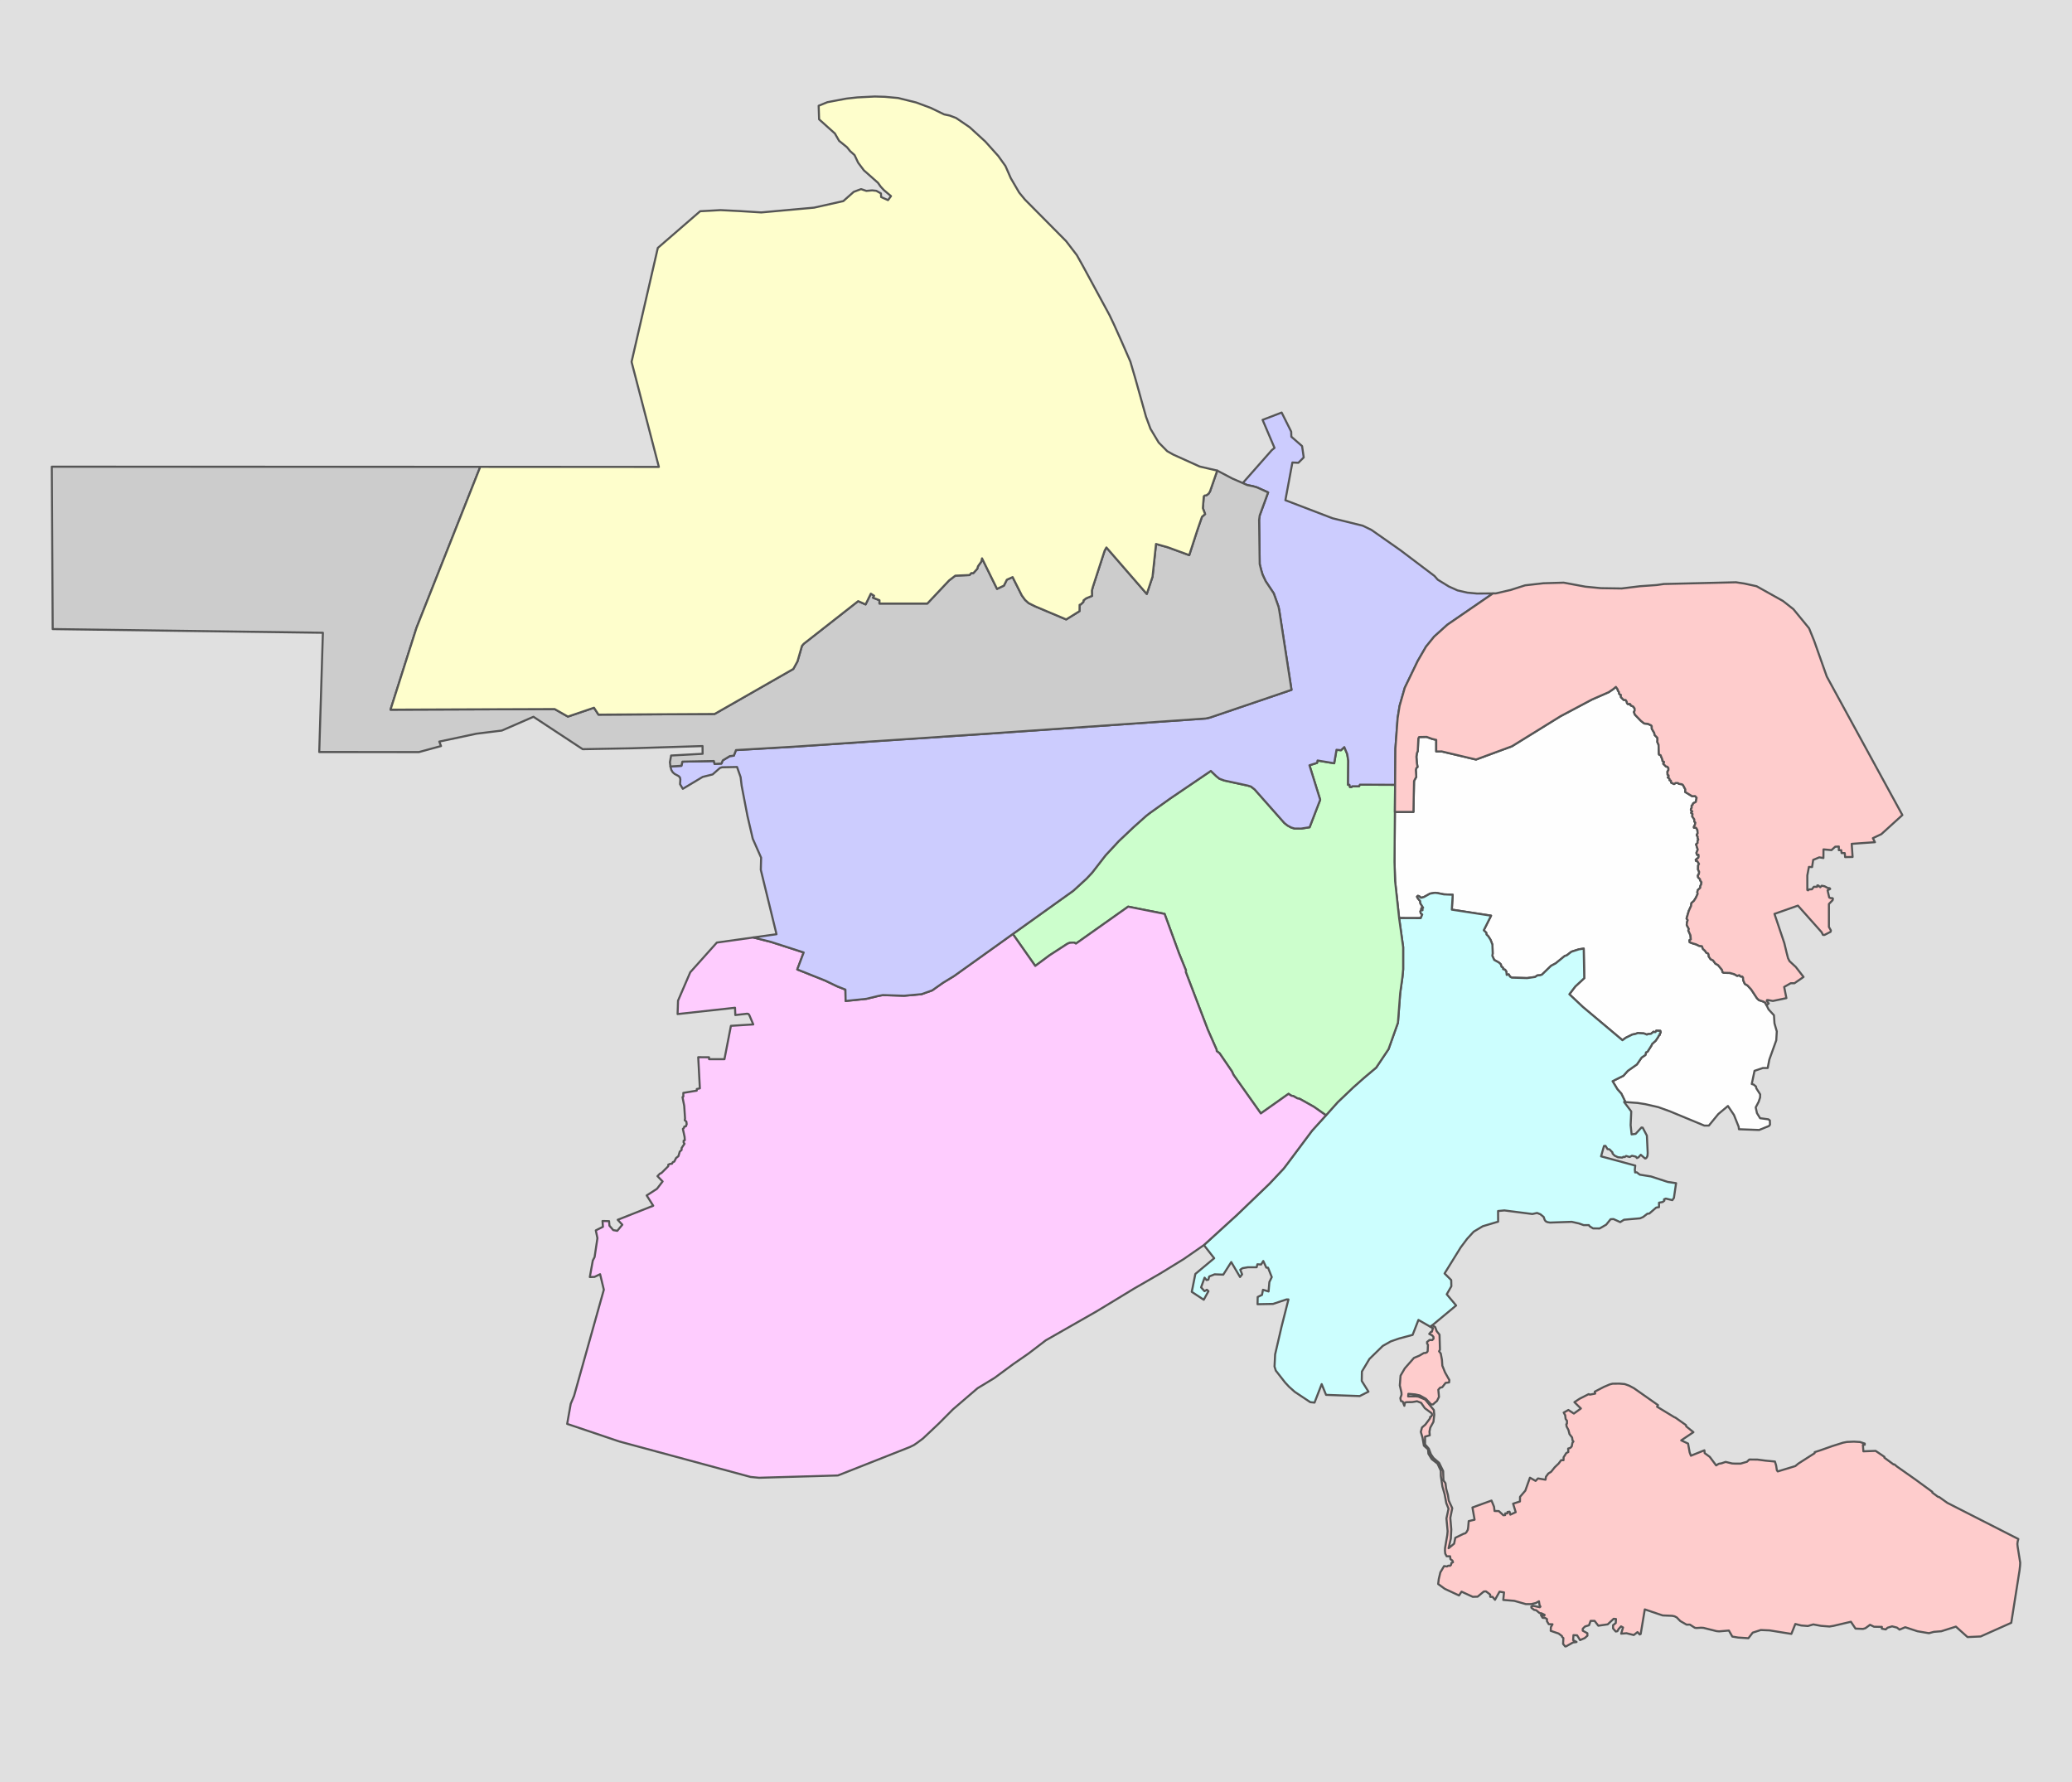
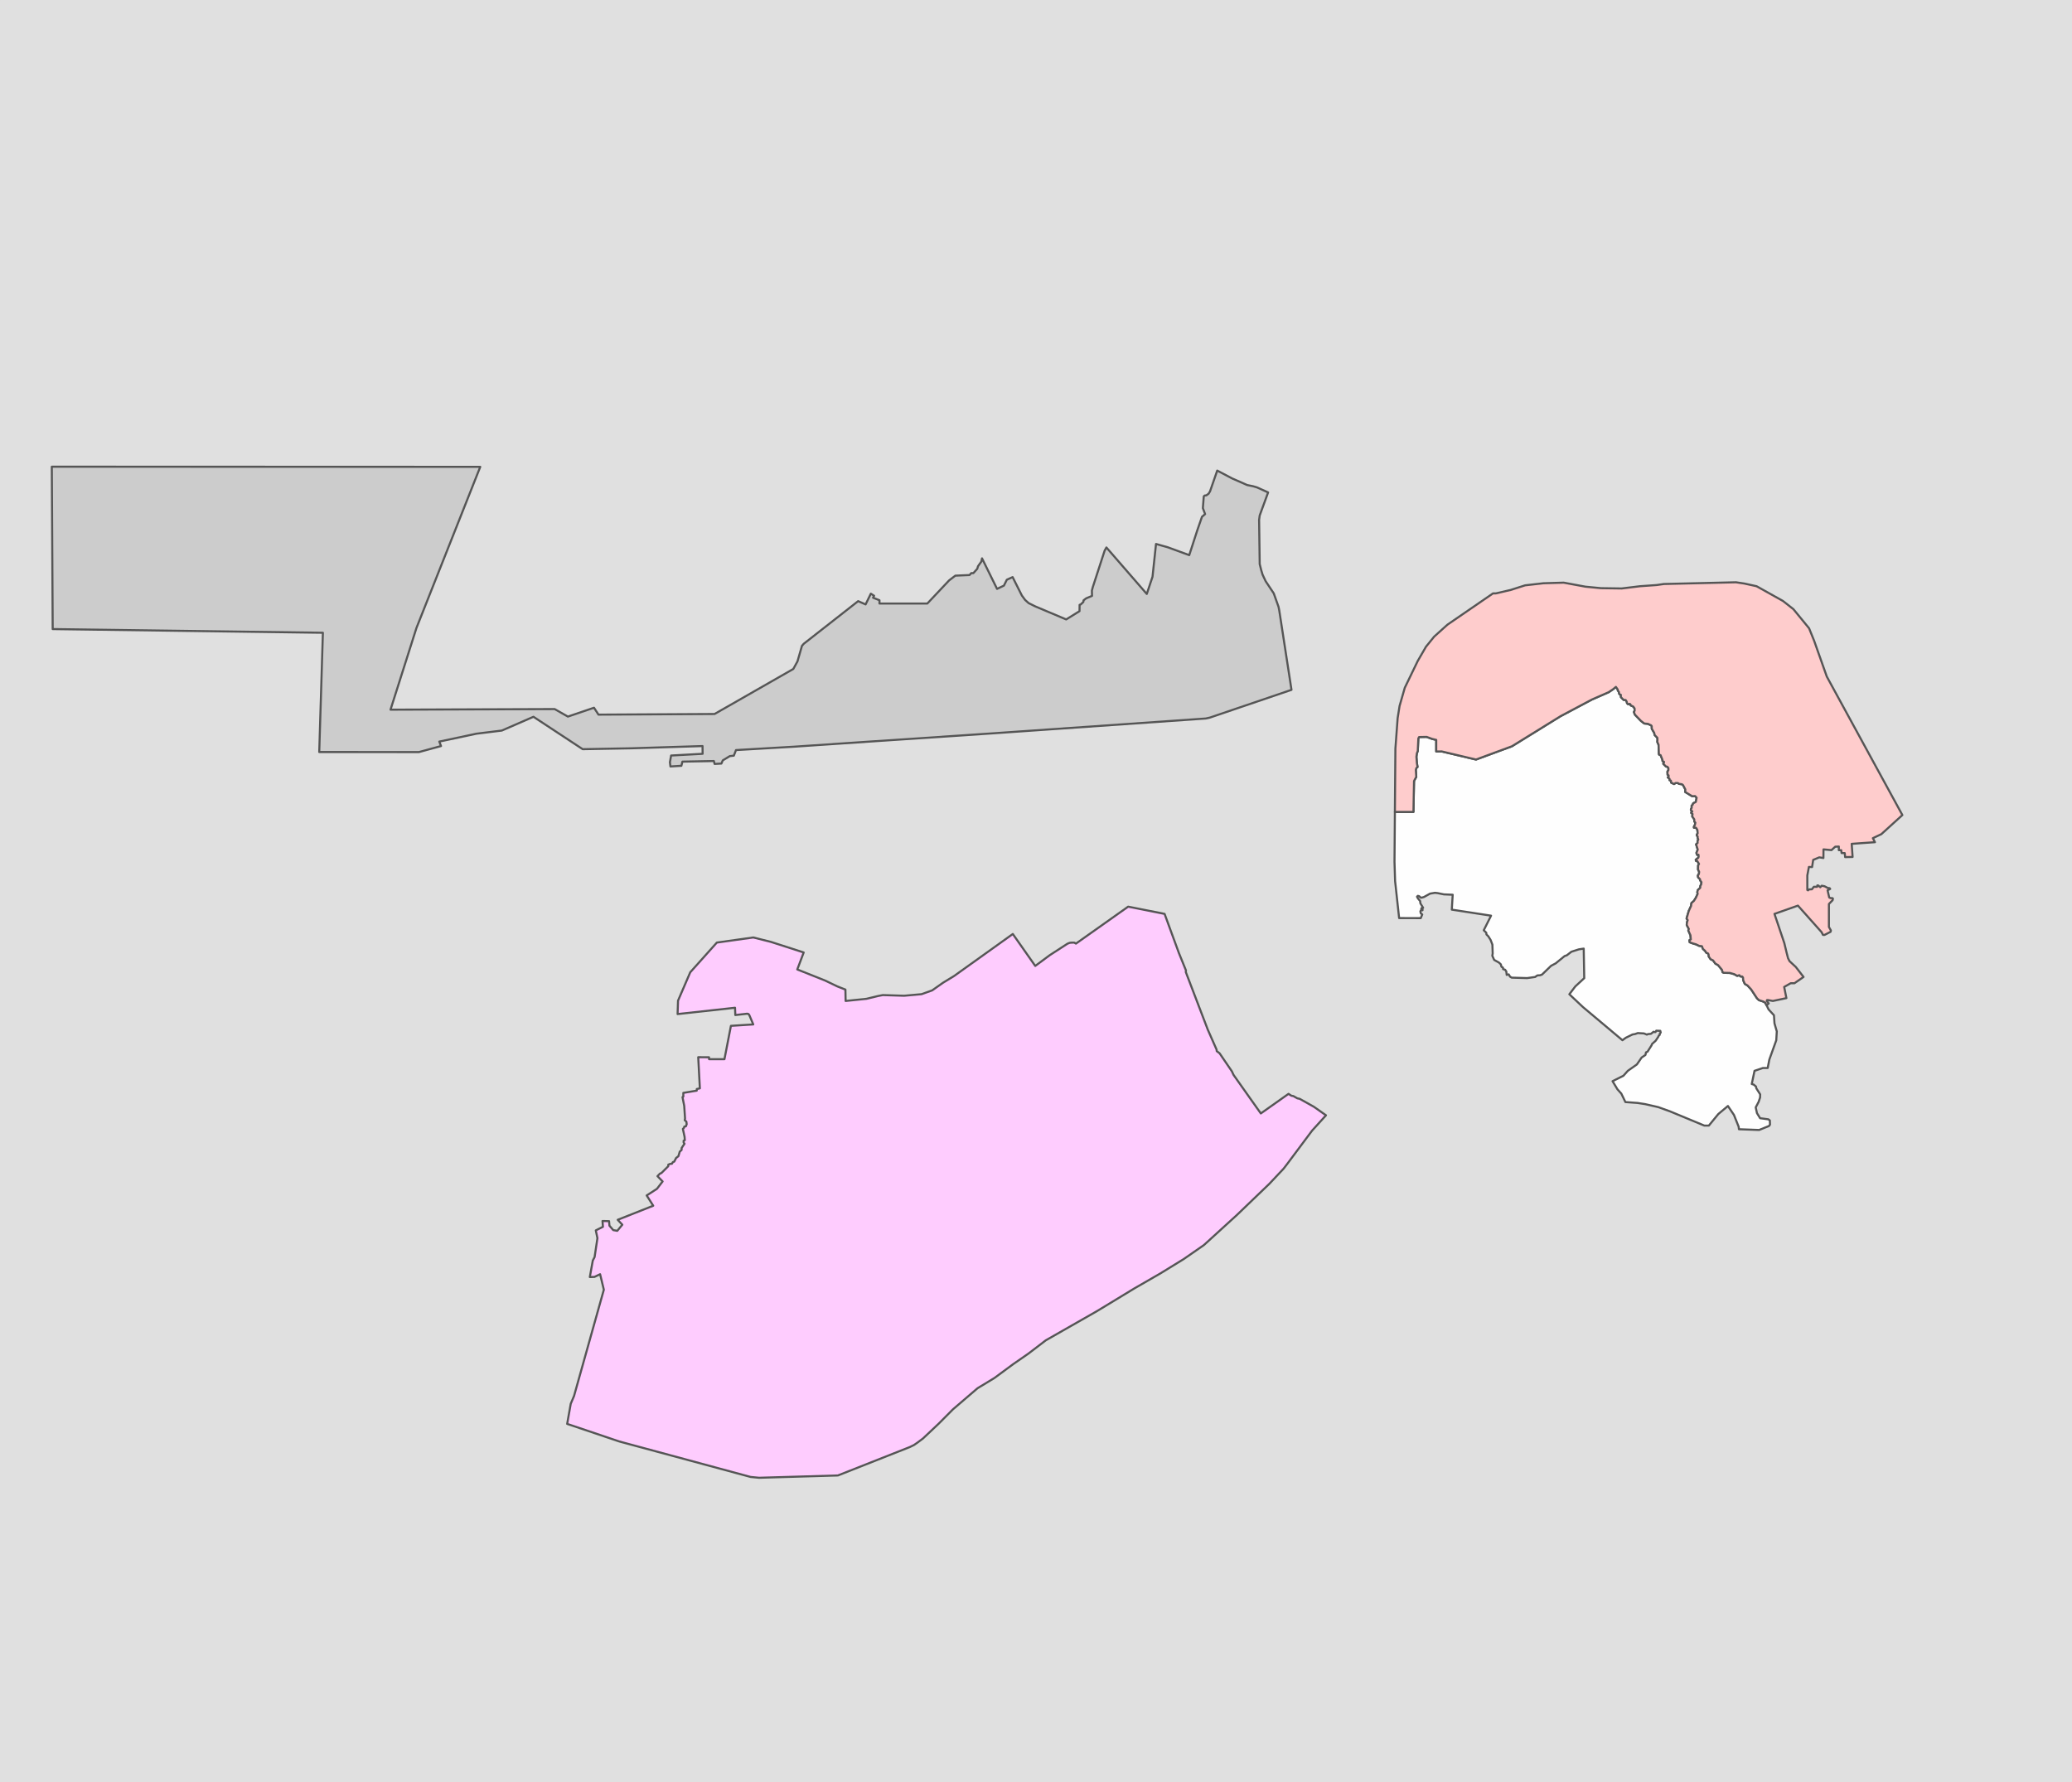
<svg xmlns="http://www.w3.org/2000/svg" xml:space="preserve" width="1000px" height="860px" style="shape-rendering:geometricPrecision; text-rendering:geometricPrecision; image-rendering:optimizeQuality; fill-rule:evenodd; clip-rule:evenodd" viewBox="0 0 1000 859.999">
  <rect x="0" y="0" width="1000" height="859.999" fill="#808080" stroke="none" />
  <defs>
    <style type="text/css">
   
    .str0 {stroke:#555555;stroke-width:1;stroke-linejoin:round}
    .fil0 {fill:#E0E0E0}
    .fil6 {fill:#CCCCCC}
    .fil5 {fill:#CCCCFE}
    .fil3 {fill:#CCFECC}
    .fil2 {fill:#CCFEFE}
    .fil8 {fill:#FECCCC}
    .fil4 {fill:#FECCFE}
    .fil7 {fill:#FEFECC}
    .fil1 {fill:#FEFEFE}
   
  </style>
  </defs>
  <g id="Слой_x0020_1">
    <rect class="fil0" x="0.002" y="0.001" width="1000" height="860" />
    <polygon class="fil1 str0" points="852.596,485.151 853.567,487.166 856.156,489.97 856.404,493.852 857.525,497.77 857.266,502.048 853.926,511.36 853.136,515.422 850.835,515.422 846.772,516.788 845.442,523.15 846.379,523.438 847.492,524.374 847.636,525.2 849.505,528.148 849.468,529.658 848.75,531.778 847.348,534.44 847.959,537.206 849.468,539.65 853.458,540.189 854.179,540.73 854.251,542.744 853.783,543.389 849.003,545.332 839.26,544.972 839.115,543.75 836.851,538.071 833.938,533.756 829.302,537.638 824.736,543.211 822.543,543.211 805.899,536.308 800.29,534.293 794,532.856 790.296,532.282 784.466,531.86 782.496,527.788 780.627,525.702 778.254,521.784 783.503,519.16 785.625,516.788 790.008,513.696 792.31,510.351 794.142,509.13 794.395,507.872 795.114,507.586 797.055,504.531 797.343,503.81 799.068,502.264 800.326,500.36 800.578,499.784 801.01,499.46 801.082,498.742 801.513,498.31 801.297,497.484 799.357,497.412 798.96,498.094 798.312,498.058 798.062,497.915 796.804,498.92 795.295,499.063 794.827,499.316 793.425,498.742 790.44,498.561 789.147,499.028 787.888,499.244 784.653,500.827 783.035,502.011 763.982,486.016 757.404,479.831 760.279,476.058 764.592,472.068 764.342,457.796 762.004,458.156 758.41,459.306 756.18,461.032 755.138,461.39 750.825,464.914 748.596,466.1 744.21,470.341 743.241,470.666 741.982,470.738 740.867,471.492 737.02,472.033 729.615,471.817 728.788,471.348 728.142,470.234 727.171,470.487 726.992,468.868 726.381,467.97 725.444,467.718 725.372,466.962 724.654,466.568 724.33,465.381 723.396,464.518 721.132,463.261 720.232,461.246 720.413,460.132 720.269,455.889 719.406,453.626 718.327,451.9 717.392,450.965 717.321,450.14 716.098,448.952 719.62,441.905 700.677,438.994 701.109,431.804 696.831,431.624 693.81,431.014 692.553,430.87 690.179,431.267 687.266,432.884 686.188,433.206 685.756,433.242 684.893,432.488 684.284,432.344 683.888,432.74 684.321,433.565 685.398,434.86 685.506,435.939 686.836,438.096 686.657,438.312 686.08,438.24 685.938,438.528 686.584,439.102 686.548,439.282 685.684,439.391 685.506,439.892 685.72,440.791 686.404,441.332 685.684,443.092 675.254,443.066 673.312,425.224 673.023,415.942 673.21,391.842 682.163,391.842 682.45,376.948 682.808,376.23 683.528,374.934 683.312,371.554 683.564,370.69 684.14,370.152 683.816,368.21 683.6,365.228 683.816,363.574 684.249,362.459 684.534,356.348 684.893,355.7 688.524,355.628 691.186,356.6 693.162,357.068 693.162,362.674 695.787,362.64 712.36,366.558 729.687,360.159 753.162,345.635 768.332,337.582 776.384,334.06 778.47,332.658 779.872,331.507 780.734,332.73 780.806,333.232 781.347,333.988 781.418,334.67 781.668,335.101 782.245,335.282 782.28,336.431 783.575,337.761 784.581,337.835 785.084,338.59 785.228,339.344 785.802,339.884 786.558,339.668 786.918,339.956 786.99,340.421 788.212,340.962 788.894,341.896 788.931,342.94 788.573,343.622 789.038,344.88 791.95,347.9 793.568,349.158 795.402,349.337 796.228,349.77 796.84,350.02 797.162,350.416 797.199,351.71 798.35,353.652 798.601,354.767 799.896,356.06 799.933,357.068 799.861,358.074 800.47,359.439 800.614,363.826 800.759,364.22 801.44,364.437 802.269,366.486 802.412,367.348 803.095,367.673 803.058,367.996 802.734,368.606 804.066,369.936 804.676,370.008 805.217,370.656 805.217,371.698 804.748,372.344 804.82,373.89 805.288,374.178 805.36,374.646 804.928,375.15 805.755,375.832 805.792,376.516 806.402,376.729 806.546,377.701 807.949,378.384 808.666,377.88 809.78,377.88 810.284,378.275 811.758,378.492 812.297,378.924 813.376,380.973 813.341,382.232 816.648,384.244 818.121,384.207 818.84,384.997 818.444,387.012 817.15,387.696 816.934,388.379 816.432,388.81 816.466,389.816 816.073,390.572 816.073,391.002 816.754,391.578 816.18,392.26 816.863,392.836 816.72,394.022 817.691,395.424 817.724,396.468 818.228,397.005 817.978,398.156 817.51,399.02 817.547,399.45 818.552,399.486 819.2,400.527 819.342,402.182 818.912,402.794 818.912,403.225 819.342,403.692 819.342,404.376 819.633,405.166 819.272,405.886 819.308,406.784 818.588,407.468 819.38,410.02 818.733,411.638 819.092,412.572 819.739,412.5 819.811,413.363 819.666,413.938 818.409,414.909 818.516,415.448 819.128,415.556 819.99,416.921 819.56,417.64 819.524,419.654 820.062,420.768 819.918,421.773 819.414,422.53 819.56,423.428 820.458,424.29 820.53,424.866 821.176,425.765 821.032,426.844 820.639,427.49 820.567,428.459 819.38,429.576 819.165,430.582 819.342,431.338 818.481,433.242 817.51,434.788 816.324,435.831 816.144,437.233 815.066,439.57 813.986,443.272 814.527,444.062 814.202,445.07 814.058,446.4 815.066,448.304 814.814,449.06 815.857,451.36 816.036,453.338 815.355,453.77 815.496,454.74 817.042,455.315 818.552,455.746 820.027,456.466 821.392,456.644 821.897,457.975 822.866,458.837 823.55,459.844 824.34,460.132 824.593,460.636 824.701,461.642 825.598,462.936 826.751,463.477 827.9,465.058 829.195,465.775 831.062,468.041 831.387,469.228 832.034,469.48 834.944,469.55 837.03,470.162 838.397,470.952 839.438,470.63 839.978,471.24 840.84,471.277 841.237,471.78 841.308,473.038 842.098,474.835 843.393,475.59 845.154,477.496 847.994,481.81 848.93,482.672 851.123,483.39 851.951,483.93 " />
-     <polygon class="fil2 str0" points="784.466,531.86 782.496,527.788 780.627,525.702 778.254,521.784 783.503,519.16 785.625,516.788 790.008,513.696 792.31,510.351 794.142,509.13 794.395,507.872 795.114,507.586 797.055,504.531 797.343,503.81 799.068,502.264 800.326,500.36 800.578,499.784 801.01,499.46 801.082,498.742 801.513,498.31 801.297,497.484 799.357,497.412 798.96,498.094 798.312,498.058 798.062,497.915 796.804,498.92 795.295,499.063 794.827,499.316 793.425,498.742 790.44,498.561 789.147,499.028 787.888,499.244 784.653,500.827 783.035,502.011 763.982,486.016 757.404,479.831 760.279,476.058 764.592,472.068 764.342,457.796 762.004,458.156 758.41,459.306 756.18,461.032 755.138,461.39 750.825,464.914 748.596,466.1 744.21,470.341 743.241,470.666 741.982,470.738 740.867,471.492 737.02,472.033 729.615,471.817 728.788,471.348 728.142,470.234 727.171,470.487 726.992,468.868 726.381,467.97 725.444,467.718 725.372,466.962 724.654,466.568 724.33,465.381 723.396,464.518 721.132,463.261 720.232,461.246 720.413,460.132 720.269,455.889 719.406,453.626 718.327,451.9 717.392,450.965 717.321,450.14 716.098,448.952 719.62,441.905 700.677,438.994 701.109,431.804 696.831,431.624 693.81,431.014 692.553,430.87 690.179,431.267 687.266,432.884 686.188,433.206 685.756,433.242 684.893,432.488 684.284,432.344 683.888,432.74 684.321,433.565 685.398,434.86 685.506,435.939 686.836,438.096 686.657,438.312 686.08,438.24 685.938,438.528 686.584,439.102 686.548,439.282 685.684,439.391 685.506,439.892 685.72,440.791 686.404,441.332 685.684,443.092 675.254,443.066 677.196,457.096 677.196,467.816 676.838,471.628 675.759,479.326 674.68,493.571 670.146,506.306 664.175,515.226 658.276,520.19 653.168,524.724 645.612,531.918 639.958,538.25 633.238,545.66 621.152,561.846 619.496,564.004 612.662,571.272 596.878,586.432 581.038,600.872 585.998,607.236 576.904,614.82 575.177,623.448 580.966,627.258 583.232,623.124 582.476,622.443 581.324,623.124 579.673,621.29 581.361,616.617 582.332,617.768 583.196,617.552 583.59,616.042 586.18,614.999 590.384,615.145 594.232,609.07 598.472,616.294 599.48,614.999 598.58,612.772 599.697,612.016 602.284,611.586 606.489,611.586 606.85,610.146 608.646,610.256 609.69,608.566 611.162,611.764 611.99,611.8 613.787,616.33 612.638,618.702 612.243,623.268 609.546,622.443 609.078,624.922 606.993,625.928 606.921,629.416 614.435,629.272 620.871,627.115 621.84,627.115 618.508,640.267 615.406,653.644 615.117,659.504 615.728,661.446 620.222,667.198 622.127,669.246 624.86,671.691 632.372,676.688 634.423,676.904 637.873,667.988 639.994,673.166 656.242,673.74 660.451,671.62 657.214,666.445 657.286,661.914 660.916,655.838 667.353,649.547 671.234,647.354 675.153,645.988 681.766,644.228 684.57,637.002 690.322,640.304 691.258,639.59 702.762,630.028 698.233,624.634 700.46,620.752 700.388,617.768 697.19,614.571 704.954,602.023 708.047,597.887 711.244,594.402 715.63,591.779 723.036,589.583 723.001,584.444 726.056,584.156 739.538,585.883 741.838,585.378 743.454,586.026 745.002,587.284 745.504,588.722 745.973,589.371 746.799,589.799 748.056,590.015 758.554,589.656 762.076,590.447 764.306,591.238 766.822,591.238 767.219,591.814 768.837,592.821 772.034,592.856 775.198,591.022 777.321,588.398 778.72,588.326 781.957,589.799 783.791,588.65 791.554,587.965 793.028,587.32 795.079,585.737 795.976,585.667 799.321,582.789 800.686,582.573 800.686,580.418 802.447,580.094 803.274,579.446 803.095,578.8 803.957,578.441 807.121,579.197 807.876,578.116 808.918,570.997 804.964,570.424 796.804,567.763 791.41,566.9 789.903,565.75 789.147,565.822 789.002,564.456 789.218,562.516 772.718,558.056 774.121,553.06 774.838,552.988 775.844,554.571 776.781,554.678 778.218,556.152 778.254,556.691 779.26,557.735 780.878,558.488 782.963,558.668 783.466,558.274 784.079,558.416 784.796,557.878 786.523,558.38 787.636,557.77 789.506,558.202 790.008,558.884 790.765,558.525 791.879,557.301 793.928,559.065 794.323,559.028 794.755,558.596 795.114,557.806 795.221,556.402 794.827,548.064 792.812,544.216 792.203,544.144 789.399,547.2 787.456,547.452 786.99,542.995 787.279,536.379 783.826,531.814 " />
-     <polygon class="fil3 str0" points="488.814,450.749 499.639,466.16 506.58,461.015 515.178,455.439 516.257,455.011 517.228,454.92 518.485,454.92 519.278,455.386 544.478,437.556 562.056,441.044 568.946,459.872 572.374,468.329 572.302,469.12 582.908,496.908 587.15,506.542 587.22,507.26 588.587,508.304 594.52,517.002 595.346,518.764 608.502,537.35 621.876,527.896 623.242,528.794 624.212,528.974 626.118,530.052 627.267,530.304 634.134,534.15 639.958,538.25 645.612,531.918 653.168,524.724 658.276,520.19 664.175,515.226 670.146,506.306 674.68,493.571 675.759,479.326 676.838,471.628 677.196,467.816 677.196,457.096 675.254,443.066 673.312,425.224 673.023,415.942 673.21,391.842 673.312,378.748 656.332,378.674 655.882,379.463 652.613,379.463 652.289,379.822 651.534,379.822 651.283,378.744 650.6,378.744 650.709,367.132 650.204,363.932 648.802,360.554 647.184,362.064 645.026,361.848 643.912,368.354 635.897,367.023 635.645,368.174 631.978,369.326 637.153,385.97 632.05,399.234 627.952,399.883 624.752,399.846 623.134,399.343 621.408,398.407 619.862,397.186 605.52,380.973 603.759,379.605 602.248,379.14 590.78,376.657 588.515,375.796 587.078,374.646 584.383,372.058 564.968,385.216 554.938,392.37 553.141,393.77 547.066,399.198 539.948,405.92 533.511,412.859 527.113,421.128 524.346,424.076 518.02,429.864 " />
    <polygon class="fil4 str0" points="363.561,452.424 345.968,454.884 333.134,469.228 327.238,482.924 327.024,489.394 354.74,486.341 354.884,489.863 360.6,489.217 361.21,489.358 361.605,489.826 363.548,494.392 352.762,495.074 349.634,511.179 342.229,511.179 342.194,510.244 336.981,510.211 337.772,525.237 336.298,525.56 336.261,526.35 329.791,527.429 329.791,529.226 329.396,529.478 330.222,533.719 330.618,539.722 330.474,540.622 331.266,541.27 331.408,542.528 331.05,543.534 330.258,543.714 330.114,544.288 329.575,544.829 330.402,548.674 330.51,550.256 329.934,550.509 329.934,551.37 330.365,551.982 329.612,553.06 328.963,554.067 328.963,554.966 328.066,555.792 327.417,557.986 326.303,558.848 325.406,560.609 324.757,560.826 324.292,561.616 323.32,561.724 322.53,562.084 322.53,562.803 319.222,566.11 318.502,566.398 317.315,567.621 319.796,570.172 317.066,573.729 312.104,576.93 315.268,581.891 298.12,588.682 300.35,591.056 297.904,594.006 295.962,593.646 294.136,591.521 293.947,589.329 290.782,589.258 290.996,592.065 287.543,593.79 288.336,597.532 286.968,606.668 286.106,608.323 284.666,616.309 286.896,616.238 289.63,614.941 291.428,622.424 277.04,673.72 275.456,677.462 273.73,687.174 298.911,695.664 362.254,712.779 366.35,713.176 404.384,712.062 439.148,698.33 441.124,697.36 442.742,696.244 445.438,694.231 452.987,687.114 459.926,680.141 471.789,669.967 479.914,665.04 488.972,658.354 496.342,653.251 504.719,646.85 529.417,632.758 547.534,621.758 559.828,614.676 571.296,607.63 581.038,600.872 596.878,586.432 612.662,571.272 619.496,564.004 621.152,561.846 633.238,545.66 639.958,538.25 634.134,534.15 627.267,530.304 626.118,530.052 624.212,528.974 623.242,528.794 621.876,527.896 608.502,537.35 595.346,518.764 594.52,517.002 588.587,508.304 587.22,507.26 587.15,506.542 582.908,496.908 572.302,469.12 572.374,468.329 568.946,459.872 562.056,441.044 544.478,437.556 519.278,455.386 518.485,454.92 517.228,454.92 516.257,455.011 515.178,455.439 506.58,461.015 499.639,466.16 488.814,450.749 460.466,471.024 455.038,474.332 449.896,477.962 444.756,479.796 436.343,480.55 426.062,480.228 423.834,480.661 418.19,482.026 408.124,483.068 408.016,477.567 404.133,476.058 398.237,473.218 384.792,467.86 387.884,459.664 372.065,454.559 " />
-     <polygon class="fil5 str0" points="720.552,286.38 698.565,301.478 692.162,307.234 688.204,312.125 684.249,318.962 677.988,331.91 675.471,340.688 674.536,346.588 673.456,361.264 673.312,378.748 656.332,378.674 655.882,379.463 652.613,379.463 652.289,379.822 651.534,379.822 651.283,378.744 650.6,378.744 650.709,367.132 650.204,363.932 648.802,360.554 647.184,362.064 645.026,361.848 643.912,368.354 635.897,367.023 635.645,368.174 631.978,369.326 637.153,385.97 632.05,399.234 627.952,399.883 624.752,399.846 623.134,399.343 621.408,398.407 619.862,397.186 605.52,380.973 603.759,379.605 602.248,379.14 590.78,376.657 588.515,375.796 587.078,374.646 584.383,372.058 564.968,385.216 554.938,392.37 553.141,393.77 547.066,399.198 539.948,405.92 533.511,412.859 527.113,421.128 524.346,424.076 518.02,429.864 488.814,450.749 460.466,471.024 455.038,474.332 449.896,477.962 444.756,479.796 436.343,480.55 426.062,480.228 423.834,480.661 418.19,482.026 408.124,483.068 408.016,477.567 404.133,476.058 398.237,473.218 384.792,467.86 387.884,459.664 372.065,454.559 363.561,452.424 374.762,450.858 367.178,419.762 367.333,413.927 363.296,404.77 360.742,393.806 357.938,379.212 357.436,375.042 355.711,370.152 348.485,370.296 347.478,370.621 343.92,373.746 339.138,374.934 329.54,380.686 328.21,378.456 328.354,376.155 328.172,375.22 327.526,374.537 325.583,373.496 324.685,372.704 324.004,371.589 323.572,369.9 328.856,369.578 329.36,367.564 344.53,367.276 344.889,368.678 348.162,368.498 348.844,366.952 352.224,364.904 354.164,364.688 355.209,361.992 383.142,360.362 419.833,357.88 480.056,353.85 581.939,346.751 584.021,346.282 623.31,332.918 617.41,294.644 617.051,292.844 614.75,286.37 610.839,280.495 609.367,277.368 608.682,275.103 607.965,272.228 607.676,250.875 607.965,248.752 612.026,237.644 606.707,235.236 604.764,234.659 601.924,234.085 599.784,233.132 613.741,217.302 615.108,216.153 609.355,202.627 618.562,199.101 623.167,208.31 623.237,210.756 628.419,215.288 629.21,220.755 626.62,223.347 623.742,223.201 620.36,241.403 643.095,250.109 657.7,253.708 661.873,255.722 675.83,265.506 692.306,277.951 693.888,279.75 699.284,283.06 703.456,284.932 708.206,286.01 712.81,286.441 " />
    <polygon class="fil6 str0" points="599.784,233.132 601.924,234.085 604.764,234.659 606.707,235.236 612.026,237.644 607.965,248.752 607.676,250.875 607.965,272.228 608.682,275.103 609.367,277.368 610.839,280.495 614.75,286.37 617.051,292.844 617.41,294.644 623.31,332.918 584.021,346.282 581.939,346.751 480.056,353.85 419.833,357.88 383.142,360.362 355.209,361.992 354.164,364.688 352.224,364.904 348.844,366.952 348.162,368.498 344.889,368.678 344.53,367.276 329.36,367.564 328.856,369.578 323.572,369.9 323.32,367.852 323.895,364.616 339.102,363.789 339.066,360.05 304.807,361.127 281.223,361.561 257.462,345.923 242.184,352.574 229.962,354.084 212.021,357.893 212.849,360.05 202.172,362.961 154.074,362.926 155.835,305.372 25.431,303.597 25.002,225.221 231.786,225.298 200.994,303.059 188.476,342.486 267.688,342.2 274.089,345.832 286.68,341.553 288.846,344.88 344.866,344.574 382.87,322.846 384.884,319.175 387.044,311.694 387.907,310.688 414.166,290.112 417.763,291.694 420.283,286.514 421.864,287.52 421.362,288.457 424.454,289.68 424.454,291.262 447.55,291.262 458.054,280.109 461.074,277.81 467.909,277.52 468.772,276.586 469.78,276.586 471.65,274.499 472.01,273.277 473.594,271.045 473.954,269.462 481.207,284.198 484.513,282.616 485.918,279.776 488.719,278.518 493.18,287.398 494.762,289.555 496.45,291.064 499.65,292.646 514.568,298.938 521.005,294.946 521.04,291.89 521.614,291.676 522.872,290.49 522.944,289.734 524.202,288.764 527.043,287.577 526.97,285.026 527.402,283.373 533.118,265.758 533.98,264.209 553.466,286.644 556.235,278.34 557.922,262.52 563.674,264.14 573.956,267.913 577.802,256.05 580.105,249.399 581.612,248.106 580.534,245.23 580.966,239.586 581.361,239.155 582.225,239.046 583.302,238.256 583.986,237.142 587.462,227.104 594.676,230.9 " />
-     <polygon class="fil7 str0" points="587.462,227.104 578.992,225.144 566.259,219.39 563.308,217.734 559.208,213.562 555.25,206.943 553.092,201.116 547.985,182.842 545.537,174.497 541.367,164.928 537.624,156.582 535.466,152.049 522.804,128.668 519.71,123.128 514.53,116.366 494.654,96.312 491.866,92.912 487.838,86.004 485.248,80.104 481.796,75.285 475.536,68.306 467.981,61.4 461.433,56.939 458.412,55.787 455.68,55.212 449.132,52.047 442.154,49.456 433.448,47.298 427.043,46.722 422.152,46.578 413.736,47.01 408.483,47.587 399.346,49.311 395.103,51.039 395.318,57.586 402.942,64.421 404.958,67.947 408.772,71.04 410.282,72.909 412.44,74.854 414.166,78.522 416.932,82.201 423.726,88.205 424.985,90.002 426.529,91.693 430.016,94.641 428.58,96.581 425.272,95.107 425.164,93.346 422.934,92.088 420.922,91.871 418.118,92.125 415.566,91.26 412.046,92.585 407.008,97.048 392.902,100.214 367.426,102.517 357.076,101.867 347.73,101.399 343.244,101.653 337.917,101.941 317.481,119.646 304.811,174.628 317.984,225.33 231.786,225.298 200.994,303.059 188.476,342.486 267.688,342.2 274.089,345.832 286.68,341.553 288.846,344.88 344.866,344.574 382.87,322.846 384.884,319.175 387.044,311.694 387.907,310.688 414.166,290.112 417.763,291.694 420.283,286.514 421.864,287.52 421.362,288.457 424.454,289.68 424.454,291.262 447.55,291.262 458.054,280.109 461.074,277.81 467.909,277.52 468.772,276.586 469.78,276.586 471.65,274.499 472.01,273.277 473.594,271.045 473.954,269.462 481.207,284.198 484.513,282.616 485.918,279.776 488.719,278.518 493.18,287.398 494.762,289.555 496.45,291.064 499.65,292.646 514.568,298.938 521.005,294.946 521.04,291.89 521.614,291.676 522.872,290.49 522.944,289.734 524.202,288.764 527.043,287.577 526.97,285.026 527.402,283.373 533.118,265.758 533.98,264.209 553.466,286.644 556.235,278.34 557.922,262.52 563.674,264.14 573.956,267.913 577.802,256.05 580.105,249.399 581.612,248.106 580.534,245.23 580.966,239.586 581.361,239.155 582.225,239.046 583.302,238.256 583.986,237.142 " />
    <g id="_129932168">
      <polygon id="_130264864" class="fil8 str0" points="673.21,391.842 673.312,378.748 673.456,361.264 674.536,346.588 675.471,340.688 677.988,331.91 684.249,318.962 688.204,312.125 692.162,307.234 698.565,301.478 720.552,286.38 721.946,286.37 729.07,284.716 736.048,282.486 744.896,281.478 754.682,281.19 765.186,283.132 772.668,283.852 782.669,283.996 791.447,282.916 799.575,282.342 803.029,281.838 837.814,281.01 841.879,281.622 847.778,282.916 860.514,290.04 865.55,293.996 873.105,303.205 875.551,309.248 881.661,326.516 918.139,393.352 907.994,402.56 903.892,404.502 904.901,406.446 893.678,407.239 894.112,413.57 890.515,413.64 890.311,411.71 888.797,411.675 888.618,410.308 887.464,410.308 887.464,408.546 885.738,408.618 883.908,410.272 880.063,409.911 880.028,414.082 878.045,413.758 875.097,414.979 874.559,418.432 873.021,418.396 872.258,422.494 872.258,429.503 872.618,429.684 873.122,429.216 874.455,429.18 875.421,427.957 876.969,427.994 877.078,427.31 877.507,427.31 878.514,428.174 879.198,427.453 880.567,427.706 882.112,428.531 883.045,428.64 883.293,429 882.036,429.684 882.832,433.134 883.438,433.422 884.337,433.422 884.626,433.674 884.481,434.428 882.686,436.262 882.686,447.37 883.652,449.06 883.472,449.707 880.533,451.216 879.806,451.18 879.131,449.85 867.728,437.053 856.404,441.044 861.157,455.136 862.233,459.628 862.951,462.433 863.678,463.858 866.703,466.665 870.439,471.485 866.055,474.506 864.25,474.506 861.088,476.304 862.164,481.7 855.618,483.068 853.319,482.635 852.812,482.635 852.668,483.068 853.639,484.254 852.596,485.151 851.951,483.93 851.123,483.39 848.93,482.672 847.994,481.81 845.154,477.496 843.393,475.59 842.098,474.835 841.308,473.038 841.237,471.78 840.84,471.277 839.978,471.24 839.438,470.63 838.397,470.952 837.03,470.162 834.944,469.55 832.034,469.48 831.387,469.228 831.062,468.041 829.195,465.775 827.9,465.058 826.751,463.477 825.598,462.936 824.701,461.642 824.593,460.636 824.34,460.132 823.55,459.844 822.866,458.837 821.897,457.975 821.392,456.644 820.027,456.466 818.552,455.746 817.042,455.315 815.496,454.74 815.355,453.77 816.036,453.338 815.857,451.36 814.814,449.06 815.066,448.304 814.058,446.4 814.202,445.07 814.527,444.062 813.986,443.272 815.066,439.57 816.144,437.233 816.324,435.831 817.51,434.788 818.481,433.242 819.342,431.338 819.165,430.582 819.38,429.576 820.567,428.459 820.639,427.49 821.032,426.844 821.176,425.765 820.53,424.866 820.458,424.29 819.56,423.428 819.414,422.53 819.918,421.773 820.062,420.768 819.524,419.654 819.56,417.64 819.99,416.921 819.128,415.556 818.516,415.448 818.409,414.909 819.666,413.938 819.811,413.363 819.739,412.5 819.092,412.572 818.733,411.638 819.38,410.02 818.588,407.468 819.308,406.784 819.272,405.886 819.633,405.166 819.342,404.376 819.342,403.692 818.912,403.225 818.912,402.794 819.342,402.182 819.2,400.527 818.552,399.486 817.547,399.45 817.51,399.02 817.978,398.156 818.228,397.005 817.724,396.468 817.691,395.424 816.72,394.022 816.863,392.836 816.18,392.26 816.754,391.578 816.073,391.002 816.073,390.572 816.466,389.816 816.432,388.81 816.934,388.379 817.15,387.696 818.444,387.012 818.84,384.997 818.121,384.207 816.648,384.244 813.341,382.232 813.376,380.973 812.297,378.924 811.758,378.492 810.284,378.275 809.78,377.88 808.666,377.88 807.949,378.384 806.546,377.701 806.402,376.729 805.792,376.516 805.755,375.832 804.928,375.15 805.36,374.646 805.288,374.178 804.82,373.89 804.748,372.344 805.217,371.698 805.217,370.656 804.676,370.008 804.066,369.936 802.734,368.606 803.058,367.996 803.095,367.673 802.412,367.348 802.269,366.486 801.44,364.437 800.759,364.22 800.614,363.826 800.47,359.439 799.861,358.074 799.933,357.068 799.896,356.06 798.601,354.767 798.35,353.652 797.199,351.71 797.162,350.416 796.84,350.02 796.228,349.77 795.402,349.337 793.568,349.158 791.95,347.9 789.038,344.88 788.573,343.622 788.931,342.94 788.894,341.896 788.212,340.962 786.99,340.421 786.918,339.956 786.558,339.668 785.802,339.884 785.228,339.344 785.084,338.59 784.581,337.835 783.575,337.761 782.28,336.431 782.245,335.282 781.668,335.101 781.418,334.67 781.347,333.988 780.806,333.232 780.734,332.73 779.872,331.507 778.47,332.658 776.384,334.06 768.332,337.582 753.162,345.635 729.687,360.159 712.36,366.558 695.787,362.64 693.162,362.674 693.162,357.068 691.186,356.6 688.524,355.628 684.893,355.7 684.534,356.348 684.249,362.459 683.816,363.574 683.6,365.228 683.816,368.21 684.14,370.152 683.564,370.69 683.312,371.554 683.528,374.934 682.808,376.23 682.45,376.948 682.163,391.842 " />
-       <polygon id="_130050312" class="fil8 str0" points="690.322,640.304 691.58,641.027 691.042,642.715 690.573,642.825 689.782,643.759 691.186,644.442 691.832,645.199 691.868,646.06 691.223,646.744 689.926,646.672 688.743,647.643 688.743,648.399 689.173,649.008 689.028,652.1 688.668,652.64 687.987,652.926 687.16,652.998 685.002,654.256 682.414,655.334 677.992,660.368 675.943,663.89 675.582,668.6 676.374,672.016 676.411,673.131 675.837,674.748 676.123,676.114 676.986,676.403 677.776,678.449 678.064,676.904 678.854,676.688 681.586,676.653 683.888,676.256 685.867,677.012 687.662,679.6 691.006,682.08 691.15,682.908 690.647,683.698 690.214,683.842 690.142,684.526 687.914,687.51 686.295,688.909 685.72,691.032 686.548,693.837 687.197,697.682 689.208,699.48 689.389,701.566 690.97,704.154 693.774,706.346 695.354,709.726 695.392,712.351 696.146,717.419 697.19,721.049 698.016,725.436 699.094,728.096 698.088,732.804 698.662,738.953 698.484,740.858 697.405,747.148 697.368,748.442 697.512,749.808 698.196,751.068 699.85,751.068 700.028,752.469 700.964,753.116 701.251,753.942 700.496,754.302 700.316,755.202 699.813,755.668 698.95,755.597 698.412,755.991 696.938,755.813 695.14,758.868 694.384,762.068 694.095,764.441 697.296,766.776 704.162,769.975 705.384,768.142 710.779,770.623 713.15,770.549 716.135,768.069 717.177,767.998 719.19,769.544 719.19,770.48 719.298,770.658 720.304,770.623 721.527,772.06 723.72,768.142 725.877,768.503 725.516,772.132 730.802,772.564 736.408,774.146 739.071,774.146 741.262,773.606 742.737,772.781 743.025,774.615 743.454,775.366 743.132,775.657 739.968,774.974 739.034,775.366 739.106,775.948 740.436,776.947 741.37,777.093 743.06,778.494 743.993,778.606 745.469,779.324 745.323,779.75 743.706,779.47 744.498,780.76 745.792,780.87 746.618,781.374 746.582,782.373 747.482,783.853 749.28,783.888 748.488,785.29 748.417,787.051 752.226,788.35 753.844,789.572 753.881,789.964 754.529,790.538 754.382,793.34 755.39,794.562 755.786,794.562 759.2,792.656 760.746,792.478 760.89,792.409 759.238,791.546 759.381,789.136 761.142,789.212 762.581,791.512 764.845,790.538 766.138,789.392 766.103,788.205 763.874,786.982 763.874,786.042 764.952,784.964 766.895,784.358 767.684,782.238 769.59,782.238 771.388,784.573 775.916,783.922 778.792,781.23 779.908,781.332 779.801,783.279 778.507,784.323 778.507,785.904 779.801,787.374 780.591,787.23 781.202,786.152 782.352,784.896 783.322,785.434 782.424,788.418 784.977,788.205 788.5,789.068 790.296,787.666 791.375,788.809 791.842,788.562 793.821,776.701 802.447,779.614 807.05,779.794 808.201,780.042 809.242,780.581 810.967,782.339 813.986,784.068 815.568,784.032 817.978,785.58 818.768,785.683 820.855,785.546 822.113,785.614 828.474,787.196 829.697,787.306 834.406,786.904 836.061,789.819 838.864,790.289 843.824,790.614 845.91,787.914 849.793,786.656 854.071,786.836 864.566,788.528 866.473,783.742 869.277,784.46 872.514,784.716 875.138,783.956 878.84,784.64 882.935,784.964 884.917,784.64 893.292,782.666 895.515,785.973 899.148,786.119 900.266,785.794 902.532,784.136 904.472,785.076 908.242,785.144 908.208,786.008 910.112,786.366 910.977,785.546 913.172,784.881 915.515,785.486 916.772,786.46 919.507,785.306 925.404,787.246 930.942,788.186 933.318,787.538 936.916,787.246 943.968,785.017 949.582,790.058 955.909,789.768 970.686,783.171 974.678,757.897 974.935,755.597 975.002,754.158 973.781,746.502 973.634,745.136 973.781,743.95 974.104,742.729 939.849,725.291 935.857,722.451 935.352,722.379 932.583,720.33 932.583,719.972 924.318,713.932 915.472,707.712 914.285,706.706 913.925,706.778 909.431,703.47 909.465,703.074 905.225,700.198 899.326,700.414 899.078,697.286 899.977,697.25 899.977,696.676 897.712,695.92 894.728,695.742 891.387,695.886 889.515,696.244 884.378,697.862 878.37,699.984 875.822,700.81 875.78,701.314 867.909,706.346 866.473,707.533 857.984,710.119 857.559,709.545 857.198,707.21 856.626,705.341 852.056,704.908 848.211,704.404 844.256,704.37 843.142,705.448 840.05,706.346 837.425,706.346 835.952,706.274 832.824,705.519 830.848,706.202 829.516,706.418 828.258,707.21 825.167,703.074 822.722,701.278 822.581,699.912 816.073,702.536 815.462,700.917 814.706,696.676 811.398,695.13 817.294,691.176 813.809,688.372 813.7,687.76 808.486,684.057 808.273,684.057 799.75,678.882 800.219,678.126 788.608,669.967 786.307,668.743 784.112,667.952 781.524,667.738 778.29,667.775 776.96,668.098 774.082,669.321 769.662,671.62 769.879,672.554 767.29,673.058 766.75,672.806 762.364,675.035 759.849,676.688 762.976,679.744 759.596,682.188 756.937,680.462 754.672,681.72 755.39,682.98 755.606,684.778 756.255,685.64 756.255,687.042 755.931,687.367 756.071,688.408 756.973,690.134 757.477,692.11 758.734,693.728 758.95,695.167 759.381,695.67 758.912,696.244 758.554,698.041 757.87,698.76 756.829,699.083 756.901,700.775 755.931,701.242 754.636,703.29 754.6,704.692 753.451,704.692 752.226,706.309 750.322,708.143 748.633,710.264 747.266,711.128 746.116,712.674 745.901,714.112 742.268,713.5 741.119,714.686 738.387,713.141 736.158,719.396 733.607,722.379 733.57,724.608 730.262,725.685 731.52,729.786 728.932,730.972 728.536,729.534 727.566,729.677 727.495,730.36 726.488,730.36 726.416,731.187 725.553,731.258 723.361,729.246 721.31,729.21 721.06,727.16 719.839,724.178 710.634,727.519 711.676,733.416 708.836,734.098 708.584,737.082 708.404,738.27 707.758,739.42 707.182,739.994 706.356,740.21 702.366,742.152 701.79,744.989 699.13,747.184 700.208,742.51 700.424,738.126 699.956,732.517 700.893,727.844 699.203,724.178 698.806,721.516 697.98,718.57 697.621,715.803 696.65,714.434 696.506,709.942 694.564,705.986 691.832,703.614 690.61,701.852 689.568,699.12 687.771,697.072 687.771,693.332 690.036,692.686 689.892,690.889 690.286,688.985 691.832,686.144 692.208,682.766 692.013,680.499 687.841,675.429 684.534,674.028 683.277,673.883 679.61,673.92 679.718,672.662 682.99,672.95 685.29,673.454 688.166,675.07 690.682,677.768 691.58,677.802 692.48,676.977 693.521,676.114 694.492,674.136 694.17,670.686 695.069,669.678 696.038,669.498 697.692,667.378 699.382,667.162 699.491,666.012 697.405,662.31 696.11,659.073 695.93,656.306 695.354,653.214 694.528,652.136 694.96,651.38 694.744,644.118 693.378,642.429 692.66,640.452 691.258,639.59 " />
    </g>
  </g>
</svg>